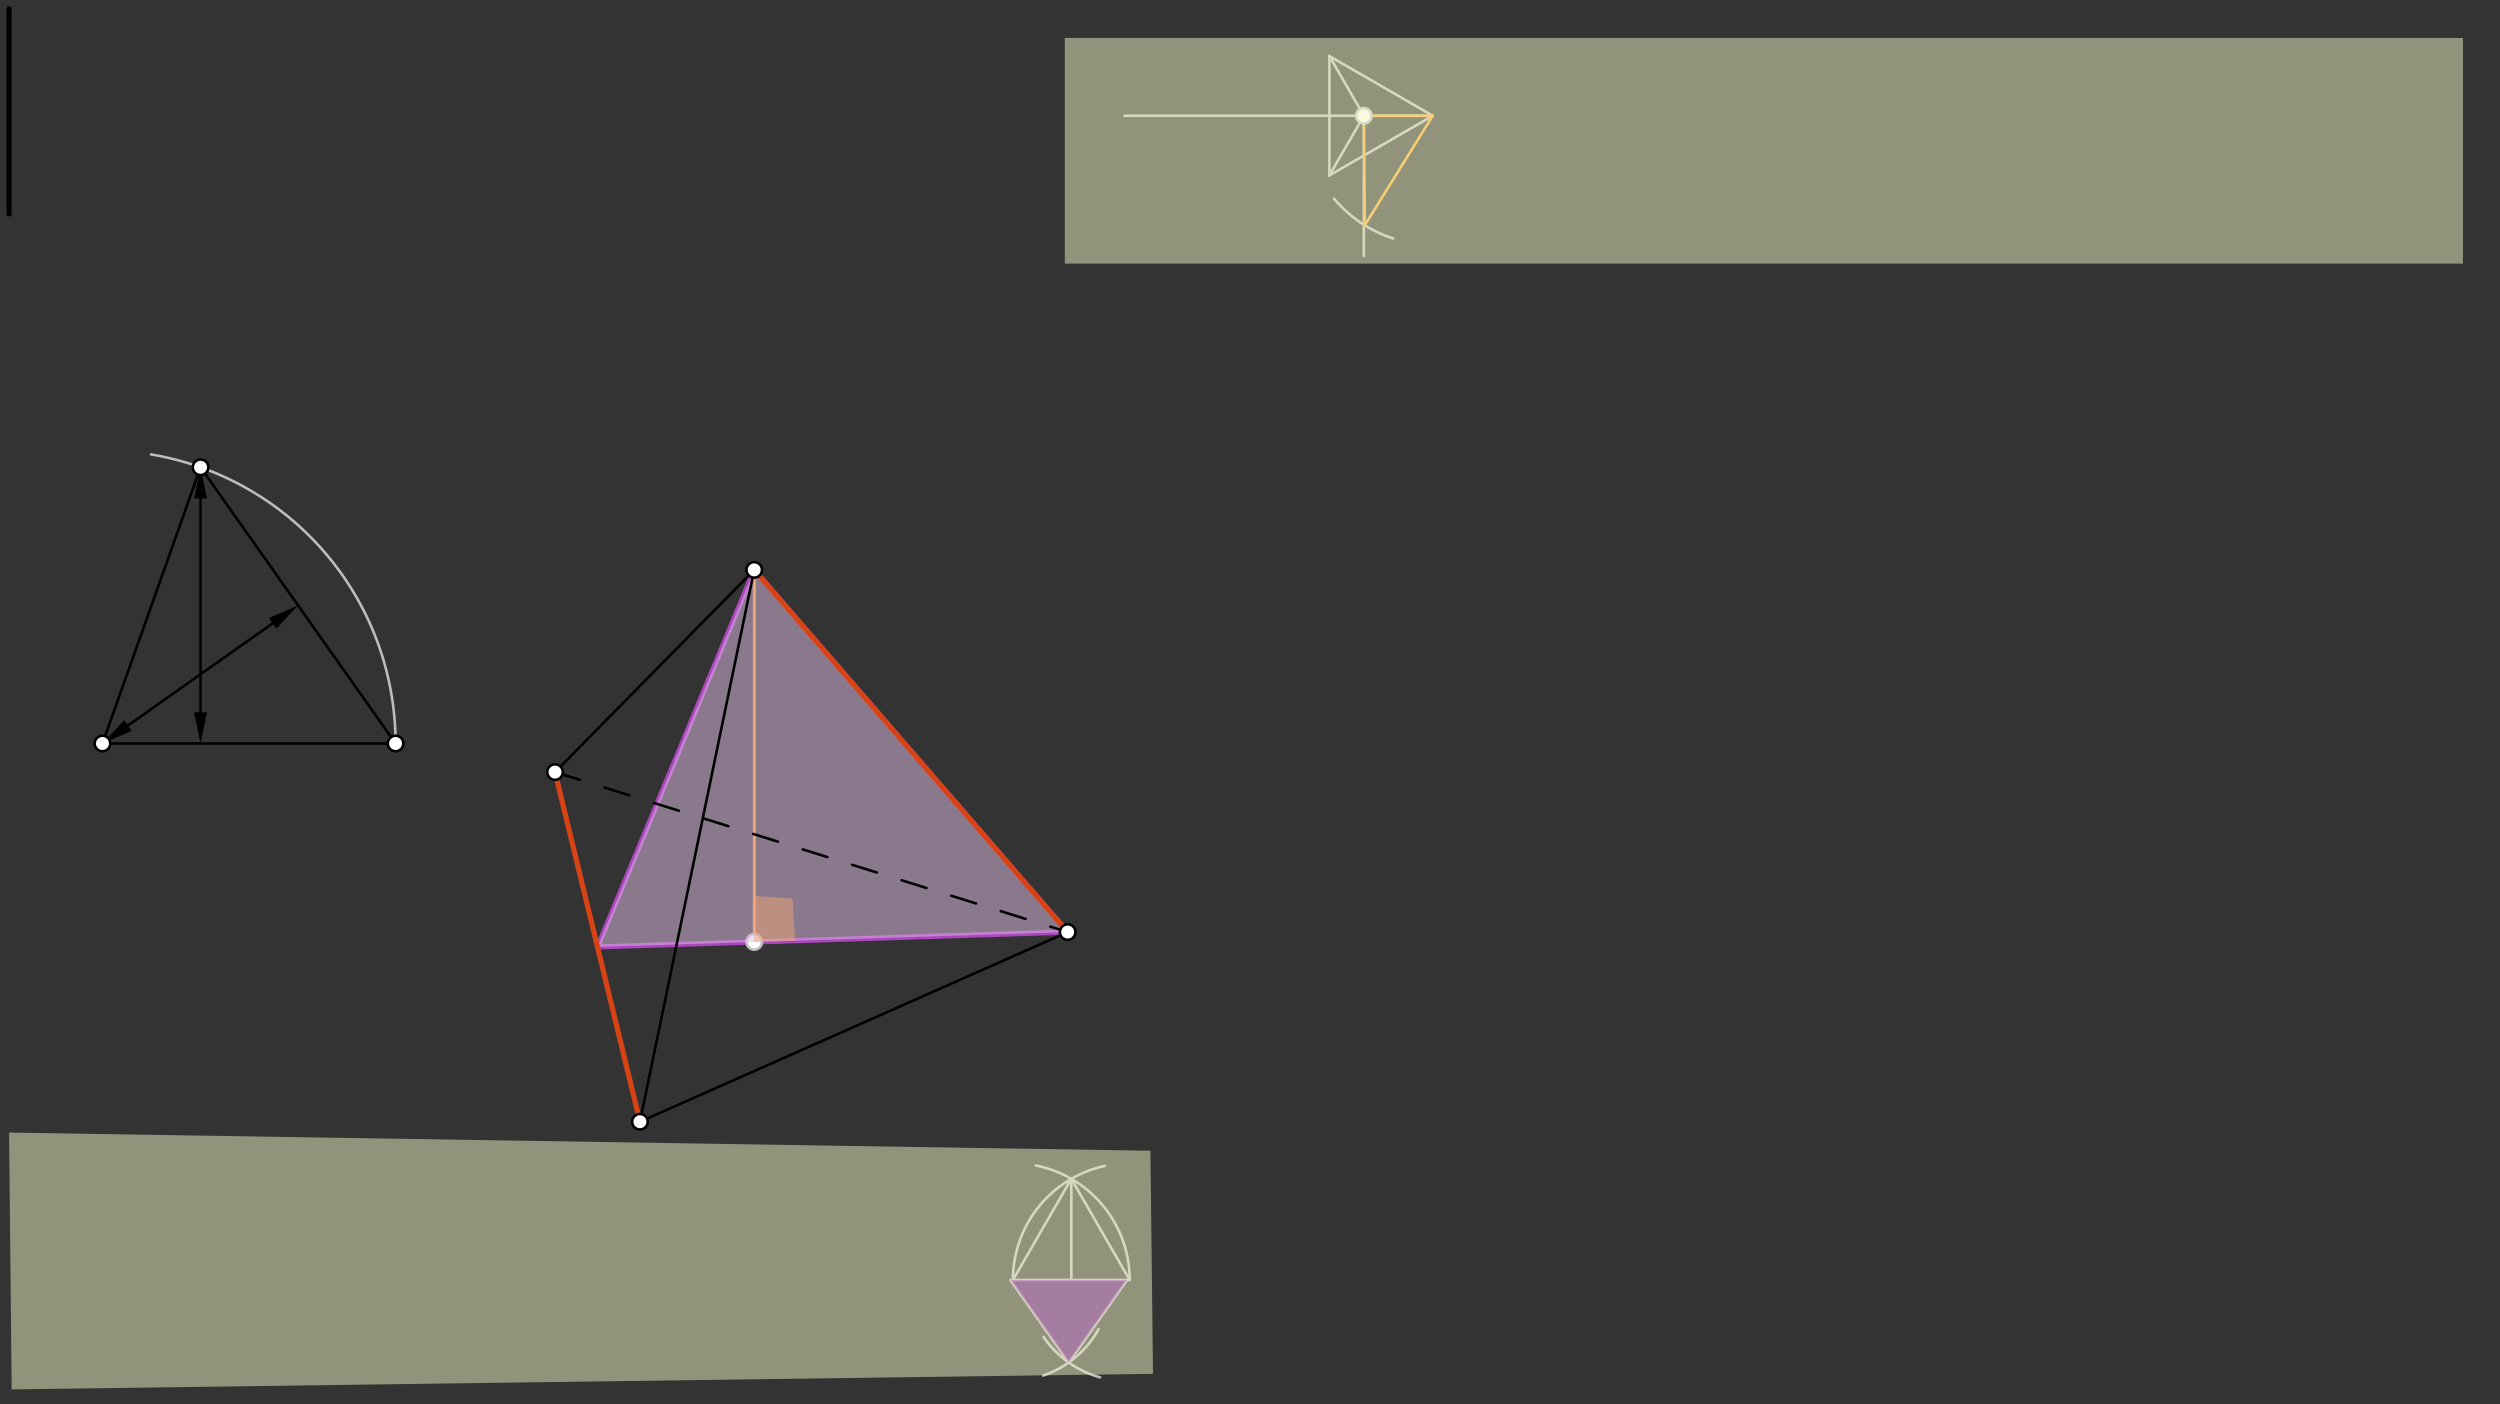
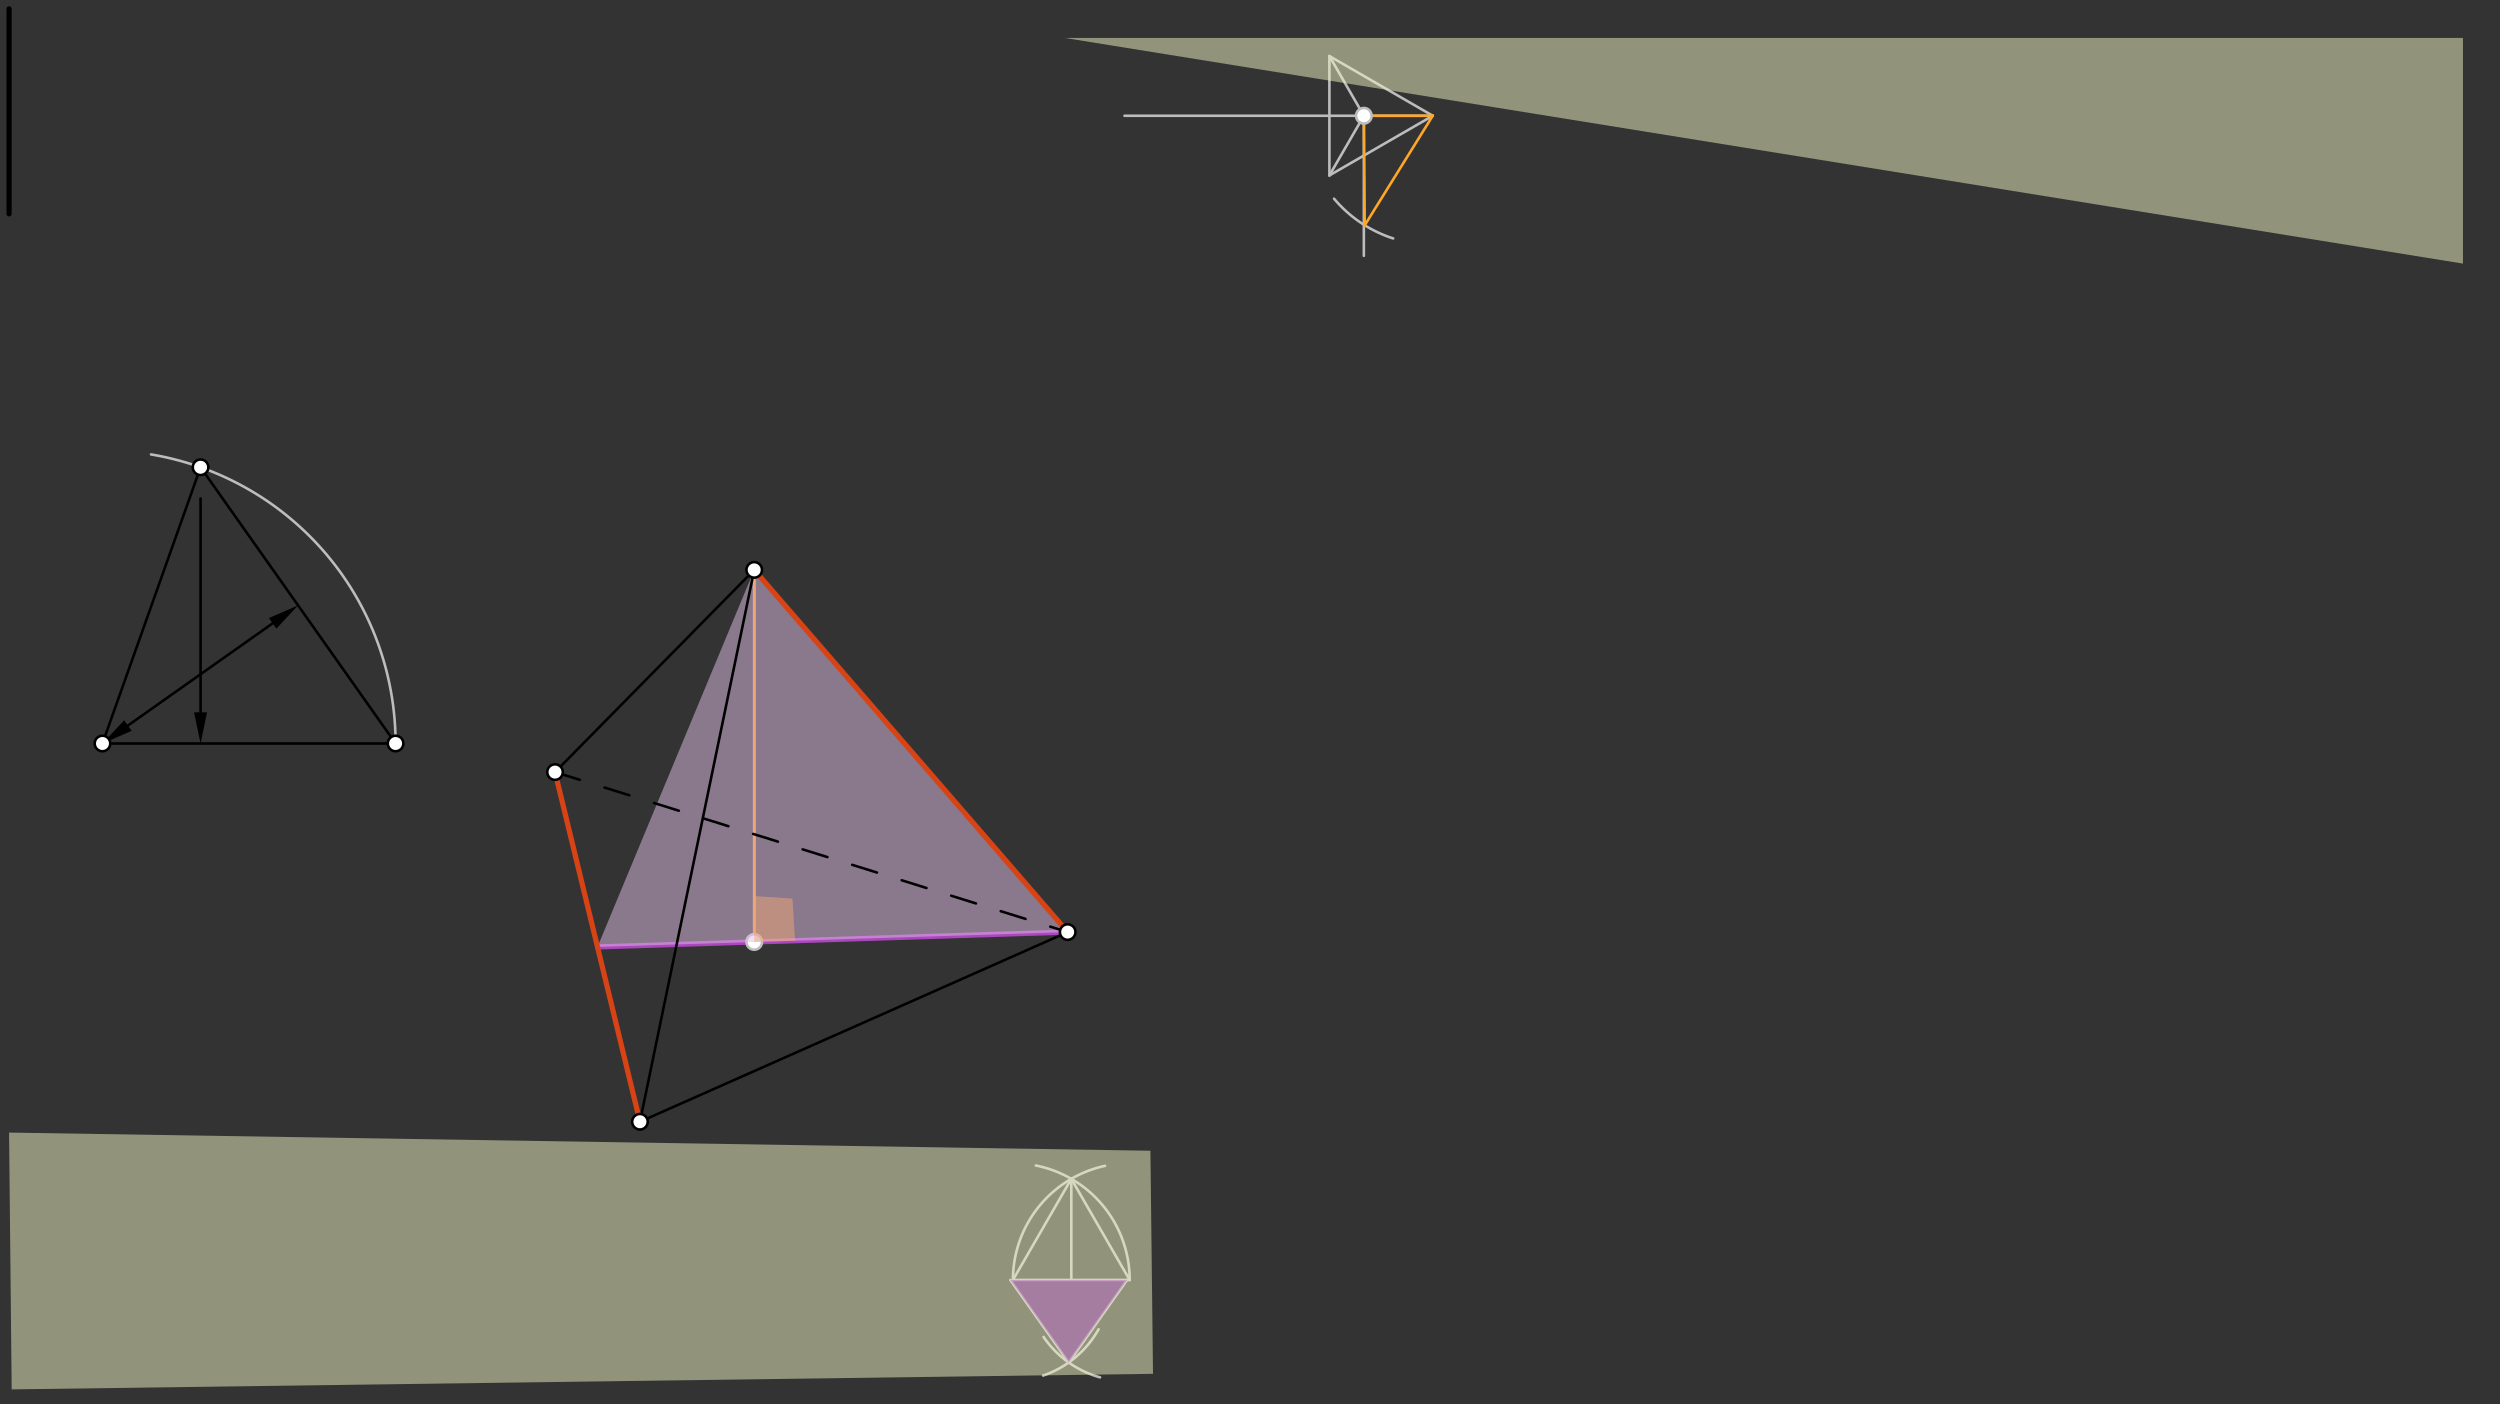
<svg xmlns="http://www.w3.org/2000/svg" class="svg--816" height="100%" preserveAspectRatio="xMidYMid meet" viewBox="0 0 963.78 541.417" width="100%">
  <rect x="0" y="0" width="963.78" height="541.417" fill="#333333" stroke="none" />
  <defs>
    <marker id="marker-arrow" markerHeight="16" markerUnits="userSpaceOnUse" markerWidth="24" orient="auto-start-reverse" refX="24" refY="4" viewBox="0 0 24 8">
      <path d="M 0 0 L 24 4 L 0 8 z" stroke="inherit" />
    </marker>
  </defs>
  <g class="aux-layer--949">
    <g class="element--733">
      <line stroke="#BDBDBD" stroke-dasharray="none" stroke-linecap="round" stroke-width="1" x1="290.761" x2="290.761" y1="363.138" y2="219.695" />
    </g>
    <g class="element--733">
      <line stroke="#FF8F00" stroke-dasharray="none" stroke-linecap="round" stroke-width="1" x1="290.761" x2="290.761" y1="219.695" y2="363.138" />
    </g>
    <g class="element--733">
      <line stroke="#FF8F00" stroke-dasharray="none" stroke-linecap="round" stroke-width="1" x1="290.761" x2="411.602" y1="363.138" y2="359.321" />
    </g>
    <g class="element--733">
      <line stroke="#BDBDBD" stroke-dasharray="none" stroke-linecap="round" stroke-width="1" x1="512.5" x2="512.5" y1="21.625" y2="67.625" />
    </g>
    <g class="element--733">
      <line stroke="#BDBDBD" stroke-dasharray="none" stroke-linecap="round" stroke-width="1" x1="512.5" x2="552.337" y1="67.625" y2="44.625" />
    </g>
    <g class="element--733">
      <line stroke="#BDBDBD" stroke-dasharray="none" stroke-linecap="round" stroke-width="1" x1="552.337" x2="512.5" y1="44.625" y2="21.625" />
    </g>
    <g class="element--733">
      <line stroke="#BDBDBD" stroke-dasharray="none" stroke-linecap="round" stroke-width="1" x1="512.5" x2="525.779" y1="67.625" y2="44.625" />
    </g>
    <g class="element--733">
      <line stroke="#BDBDBD" stroke-dasharray="none" stroke-linecap="round" stroke-width="1" x1="525.779" x2="512.5" y1="44.625" y2="21.625" />
    </g>
    <g class="element--733">
      <line stroke="#BDBDBD" stroke-dasharray="none" stroke-linecap="round" stroke-width="1" x1="525.779" x2="552.337" y1="44.625" y2="44.625" />
    </g>
    <g class="element--733">
      <line stroke="#BDBDBD" stroke-dasharray="none" stroke-linecap="round" stroke-width="1" x1="525.779" x2="433.5" y1="44.625" y2="44.625" />
    </g>
    <g class="element--733">
      <line stroke="#BDBDBD" stroke-dasharray="none" stroke-linecap="round" stroke-width="1" x1="525.779" x2="525.779" y1="44.625" y2="98.625" />
    </g>
    <g class="element--733">
      <path d="M 514.295 76.595 A 49.692 49.692 0 0 0 537.083 91.918" fill="none" stroke="#BDBDBD" stroke-dasharray="none" stroke-linecap="round" stroke-width="1" />
    </g>
    <g class="element--733">
      <line stroke="#FFA726" stroke-dasharray="none" stroke-linecap="round" stroke-width="1" x1="552.337" x2="526.124" y1="44.625" y2="86.841" />
    </g>
    <g class="element--733">
      <line stroke="#FFA726" stroke-dasharray="none" stroke-linecap="round" stroke-width="1" x1="525.779" x2="526.124" y1="44.625" y2="86.841" />
    </g>
    <g class="element--733">
      <line stroke="#FFA726" stroke-dasharray="none" stroke-linecap="round" stroke-width="1" x1="525.779" x2="552.337" y1="44.625" y2="44.625" />
    </g>
    <g class="element--733">
      <line stroke="#AB47BC" stroke-dasharray="none" stroke-linecap="round" stroke-width="2" x1="411.602" x2="230.341" y1="359.321" y2="365.047" />
    </g>
    <g class="element--733">
-       <line stroke="#AB47BC" stroke-dasharray="none" stroke-linecap="round" stroke-width="2" x1="230.341" x2="290.761" y1="365.047" y2="219.695" />
-     </g>
+       </g>
    <g class="element--733">
-       <line stroke="#AB47BC" stroke-dasharray="none" stroke-linecap="round" stroke-width="2" x1="290.761" x2="411.602" y1="219.695" y2="359.321" />
-     </g>
+       </g>
    <g class="element--733">
      <path d="M 152.5 286.625 A 113 113 0 0 0 58.237 175.189" fill="none" stroke="#BDBDBD" stroke-dasharray="none" stroke-linecap="round" stroke-width="1" />
    </g>
    <g class="element--733">
      <line stroke="#BDBDBD" stroke-dasharray="none" stroke-linecap="round" stroke-width="1" x1="390.5" x2="435.5" y1="493.438" y2="493.438" />
    </g>
    <g class="element--733">
      <path d="M 390.5 493.438 A 45 45 0 0 1 425.99 449.454" fill="none" stroke="#BDBDBD" stroke-dasharray="none" stroke-linecap="round" stroke-width="1" />
    </g>
    <g class="element--733">
      <path d="M 435.5 493.438 A 45 45 0 0 0 399.325 449.311" fill="none" stroke="#BDBDBD" stroke-dasharray="none" stroke-linecap="round" stroke-width="1" />
    </g>
    <g class="element--733">
      <line stroke="#BDBDBD" stroke-dasharray="none" stroke-linecap="round" stroke-width="1" x1="390.5" x2="413" y1="493.438" y2="454.466" />
    </g>
    <g class="element--733">
      <line stroke="#BDBDBD" stroke-dasharray="none" stroke-linecap="round" stroke-width="1" x1="413" x2="435.5" y1="454.466" y2="493.438" />
    </g>
    <g class="element--733">
      <line stroke="#BDBDBD" stroke-dasharray="none" stroke-linecap="round" stroke-width="1" x1="413" x2="413" y1="493.438" y2="454.466" />
    </g>
    <g class="element--733">
      <path d="M 424.07 530.987 A 38.971 38.971 0 0 1 402.318 515.416" fill="none" stroke="#BDBDBD" stroke-dasharray="none" stroke-linecap="round" stroke-width="1" />
    </g>
    <g class="element--733">
      <path d="M 423.52 512.448 A 38.971 38.971 0 0 1 402.139 530.302" fill="none" stroke="#BDBDBD" stroke-dasharray="none" stroke-linecap="round" stroke-width="1" />
    </g>
    <g class="element--733">
      <line stroke="#BDBDBD" stroke-dasharray="none" stroke-linecap="round" stroke-width="1" x1="389.5" x2="412" y1="493.438" y2="525.257" />
    </g>
    <g class="element--733">
      <line stroke="#BDBDBD" stroke-dasharray="none" stroke-linecap="round" stroke-width="1" x1="412" x2="434.5" y1="525.257" y2="493.438" />
    </g>
    <g class="element--733">
      <circle cx="290.761" cy="363.138" r="3" stroke="#BDBDBD" stroke-width="1" fill="#ffffff" />}</g>
    <g class="element--733">
      <circle cx="525.779" cy="44.625" r="3" stroke="#BDBDBD" stroke-width="1" fill="#ffffff" />}</g>
  </g>
  <g class="main-layer--75a">
    <g class="element--733">
      <g fill="#FF8F00" opacity="0.5">
        <path d="M 290.761 345.438 L 305.5 346.438 L 306.506 362.641 L 290.761 363.138 L 290.761 345.438 Z" stroke="none" />
      </g>
    </g>
    <g class="element--733">
      <g fill="#F0F4C3" opacity="0.5">
-         <path d="M 410.5 14.625 L 949.5 14.625 L 949.5 101.625 L 410.5 101.625 L 410.5 14.625 Z" stroke="none" />
+         <path d="M 410.5 14.625 L 949.5 14.625 L 949.5 101.625 L 410.5 14.625 Z" stroke="none" />
      </g>
    </g>
    <g class="element--733">
      <g fill="#E1BEE7" opacity="0.5">
        <path d="M 230.341 365.047 L 290.761 219.695 L 411.602 359.321 L 230.341 365.047 Z" stroke="none" />
      </g>
    </g>
    <g class="element--733">
      <g fill="#F0F4C3" opacity="0.5">
        <path d="M 3.5 436.625 L 443.5 443.625 L 444.5 529.625 L 4.5 535.625 L 3.5 436.625 Z" stroke="none" />
      </g>
    </g>
    <g class="element--733">
      <g fill="#BA68C8" opacity="0.5">
        <path d="M 389.5 493.438 L 412 525.257 L 434.5 493.437 L 389.5 493.438 Z" stroke="none" />
      </g>
    </g>
    <g class="element--733">
      <line stroke="#000000" stroke-dasharray="none" stroke-linecap="round" stroke-width="2" x1="3.5" x2="3.5" y1="3.438" y2="82.438" />
    </g>
    <g class="element--733">
      <line stroke="#000000" stroke-dasharray="none" stroke-linecap="round" stroke-width="1" x1="246.71" x2="411.602" y1="432.442" y2="359.321" />
    </g>
    <g class="element--733">
      <line stroke="#000000" stroke-dasharray="none" stroke-linecap="round" stroke-width="1" x1="246.71" x2="213.971" y1="432.442" y2="297.652" />
    </g>
    <g class="element--733">
      <line stroke="#000000" stroke-dasharray="10" stroke-linecap="round" stroke-width="1" x1="213.971" x2="411.602" y1="297.652" y2="359.321" />
    </g>
    <g class="element--733">
      <line stroke="#000000" stroke-dasharray="none" stroke-linecap="round" stroke-width="1" x1="213.971" x2="290.761" y1="297.652" y2="219.695" />
    </g>
    <g class="element--733">
      <line stroke="#000000" stroke-dasharray="none" stroke-linecap="round" stroke-width="1" x1="290.761" x2="411.602" y1="219.695" y2="359.321" />
    </g>
    <g class="element--733">
      <line stroke="#000000" stroke-dasharray="none" stroke-linecap="round" stroke-width="1" x1="290.761" x2="246.71" y1="219.695" y2="432.442" />
    </g>
    <g class="element--733">
      <line stroke="#D84315" stroke-dasharray="none" stroke-linecap="round" stroke-width="2" x1="411.602" x2="290.761" y1="359.321" y2="219.695" />
    </g>
    <g class="element--733">
      <line stroke="#D84315" stroke-dasharray="none" stroke-linecap="round" stroke-width="2" x1="213.971" x2="246.71" y1="297.652" y2="432.442" />
    </g>
    <g class="element--733">
      <line stroke="#000000" stroke-dasharray="none" stroke-linecap="round" stroke-width="1" x1="39.5" x2="152.5" y1="286.625" y2="286.625" />
    </g>
    <g class="element--733">
      <line stroke="#000000" stroke-dasharray="none" stroke-linecap="round" stroke-width="1" x1="39.5" x2="77.317" y1="286.625" y2="180.141" />
    </g>
    <g class="element--733">
      <line stroke="#000000" stroke-dasharray="none" stroke-linecap="round" stroke-width="1" x1="152.5" x2="77.317" y1="286.625" y2="180.141" />
    </g>
    <g class="element--733">
      <line stroke="#000000" stroke-dasharray="none" stroke-linecap="round" stroke-width="1" x1="77.317" x2="77.317" y1="192.141" y2="274.625" />
-       <path d="M77.317,180.141 l12,2.5 l0,-5 z" fill="#000000" stroke="#000000" stroke-width="0" transform="rotate(90, 77.317, 180.141)" />
      <path d="M77.317,286.625 l12,2.5 l0,-5 z" fill="#000000" stroke="#000000" stroke-width="0" transform="rotate(270, 77.317, 286.625)" />
    </g>
    <g class="element--733">
      <line stroke="#000000" stroke-dasharray="none" stroke-linecap="round" stroke-width="1" x1="49.303" x2="105.106" y1="279.704" y2="240.304" />
      <path d="M39.5,286.625 l12,2.5 l0,-5 z" fill="#000000" stroke="#000000" stroke-width="0" transform="rotate(324.776, 39.5, 286.625)" />
      <path d="M114.908,233.383 l12,2.5 l0,-5 z" fill="#000000" stroke="#000000" stroke-width="0" transform="rotate(144.776, 114.908, 233.383)" />
    </g>
    <g class="element--733">
      <circle cx="246.71" cy="432.442" r="3" stroke="#000000" stroke-width="1" fill="#ffffff" />}</g>
    <g class="element--733">
      <circle cx="213.971" cy="297.652" r="3" stroke="#000000" stroke-width="1" fill="#ffffff" />}</g>
    <g class="element--733">
      <circle cx="411.602" cy="359.321" r="3" stroke="#000000" stroke-width="1" fill="#ffffff" />}</g>
    <g class="element--733">
      <circle cx="290.761" cy="219.695" r="3" stroke="#000000" stroke-width="1" fill="#ffffff" />}</g>
    <g class="element--733">
      <circle cx="39.5" cy="286.625" r="3" stroke="#000000" stroke-width="1" fill="#ffffff" />}</g>
    <g class="element--733">
      <circle cx="152.5" cy="286.625" r="3" stroke="#000000" stroke-width="1" fill="#ffffff" />}</g>
    <g class="element--733">
      <circle cx="77.317" cy="180.141" r="3" stroke="#000000" stroke-width="1" fill="#ffffff" />}</g>
  </g>
  <g class="snaps-layer--ac6" />
  <g class="temp-layer--52d" />
</svg>